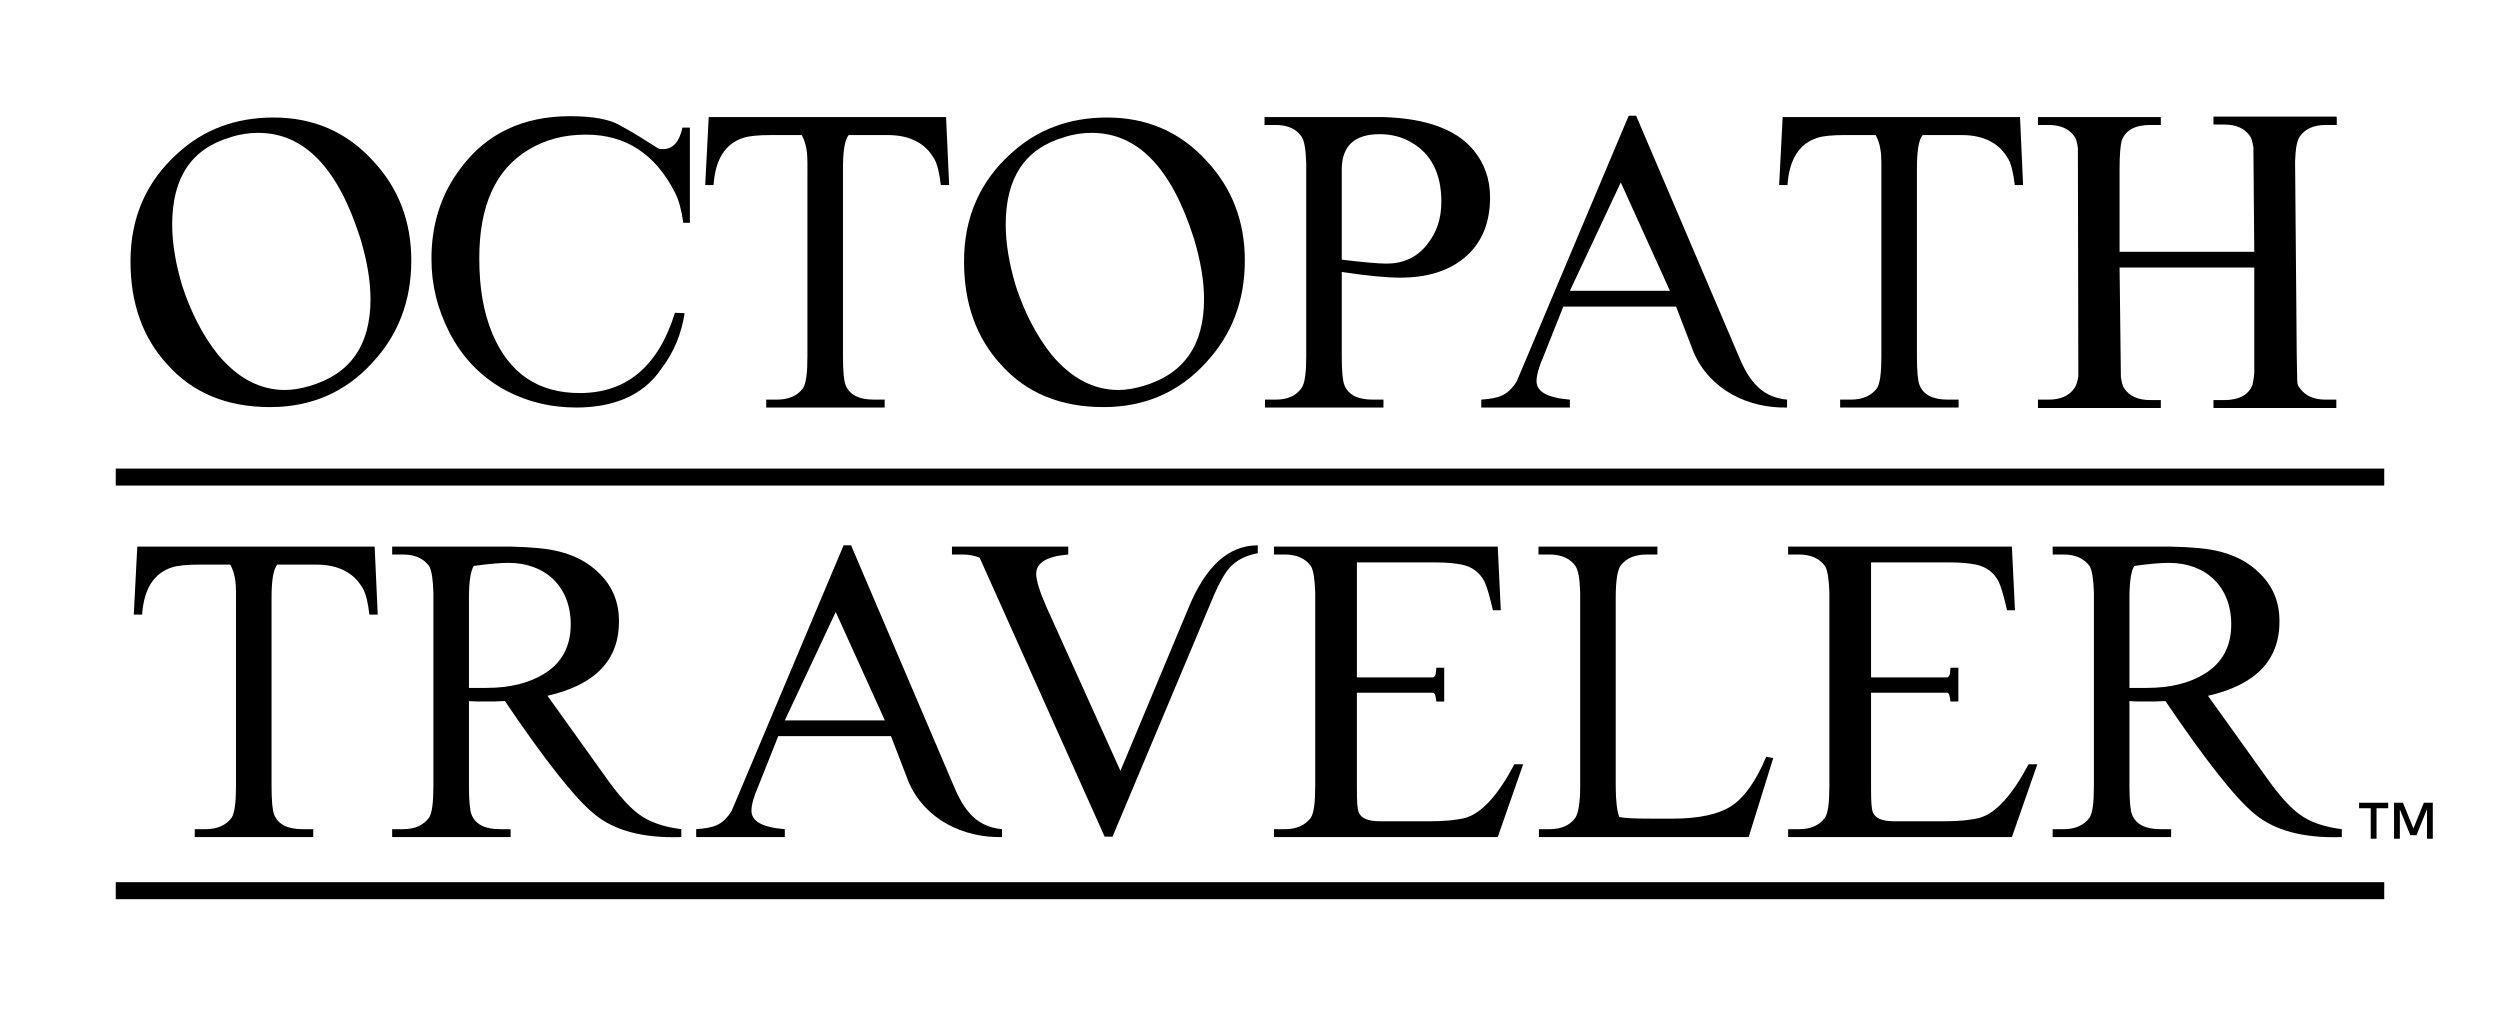
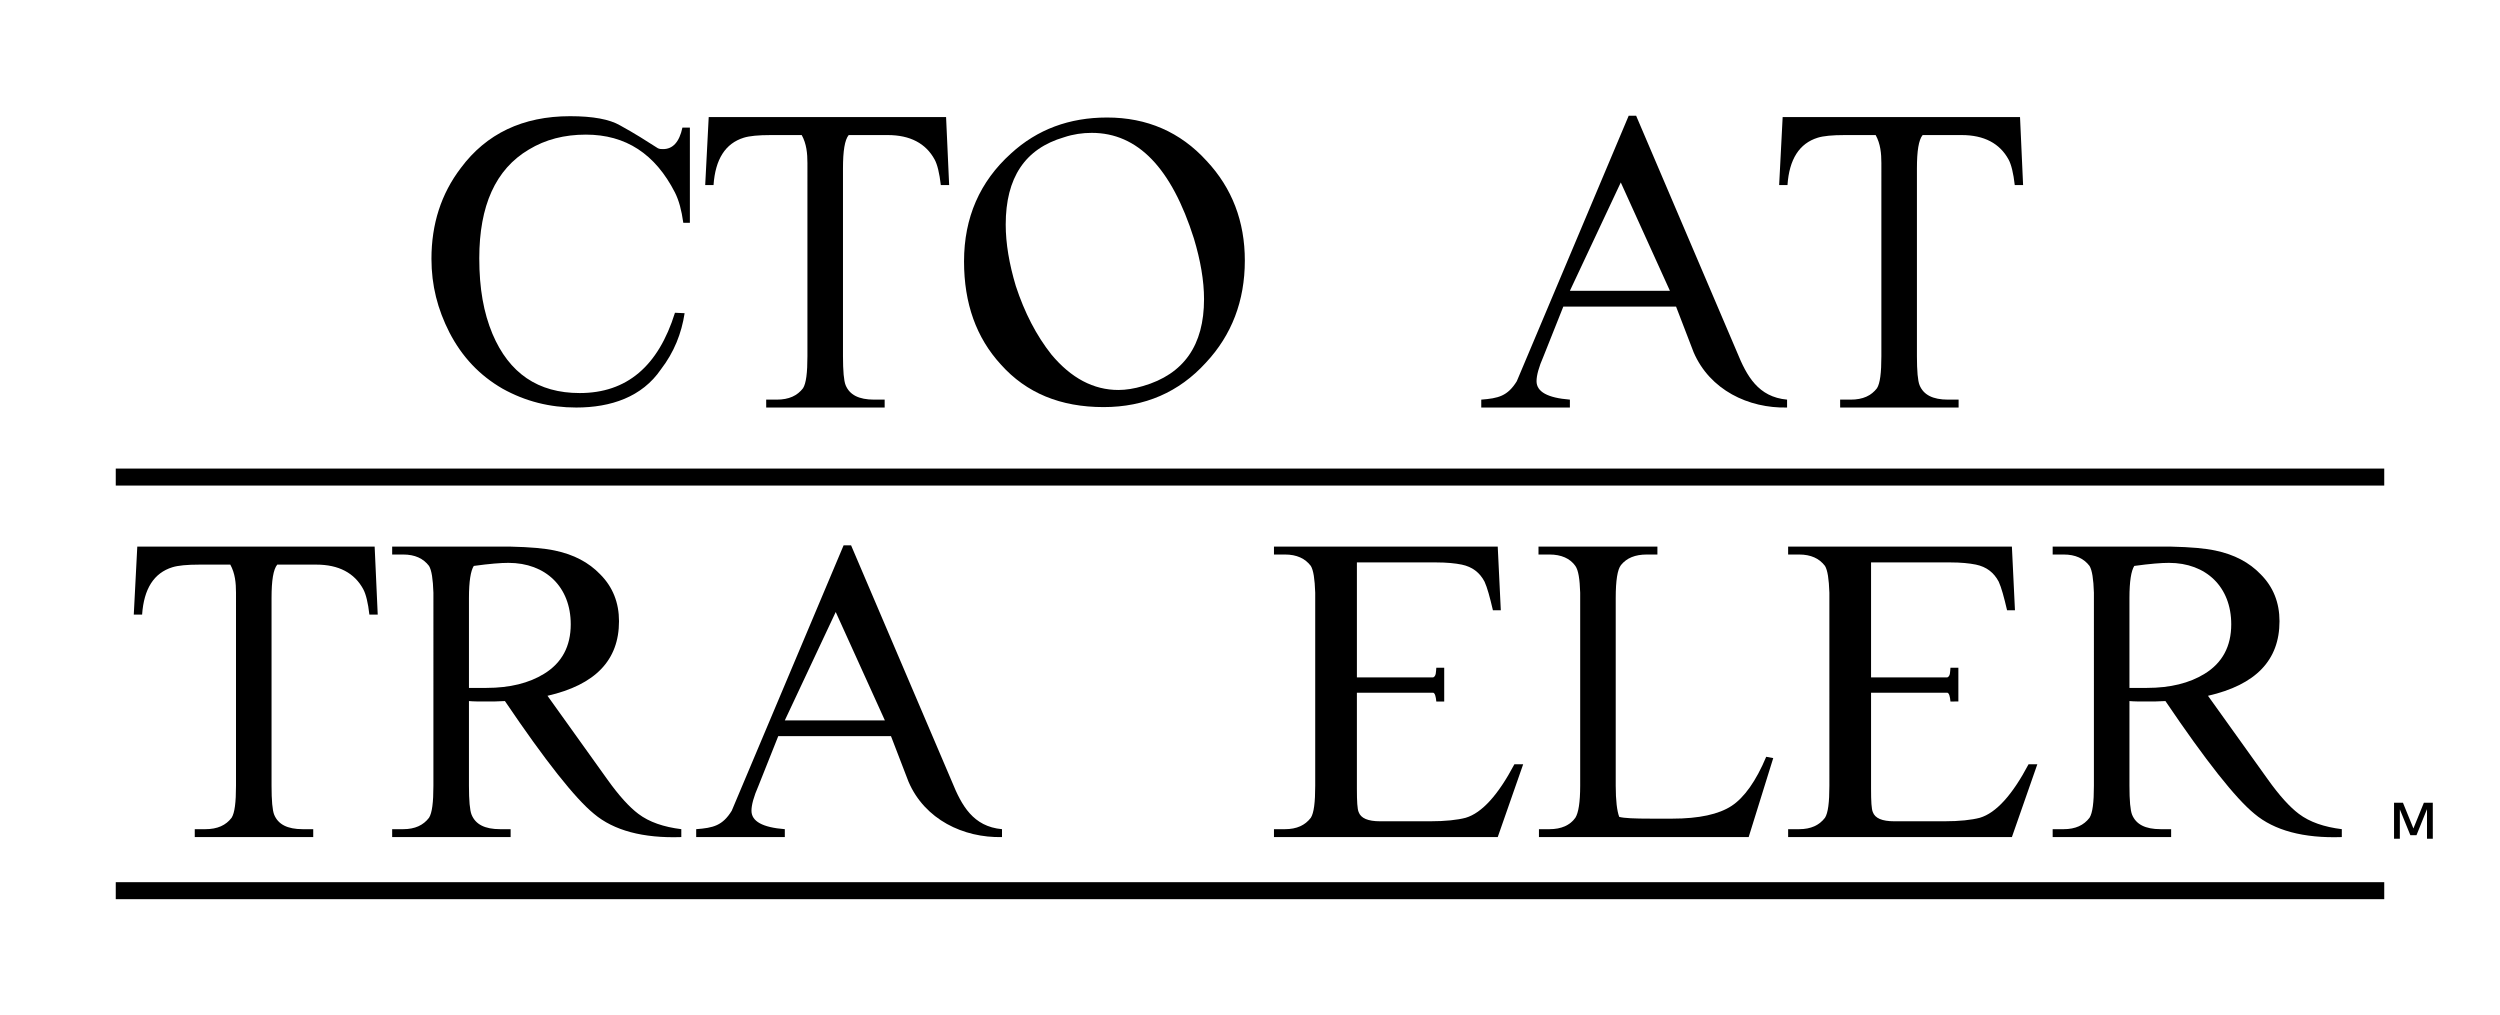
<svg xmlns="http://www.w3.org/2000/svg" version="1.1" x="0px" y="0px" viewBox="0 0 1618.958 657.255" xml:space="preserve">
  <g>
    <g id="R_4_">
      <g>
-         <path d="M241.634,104.227c16.48,17.618,24.716,39.211,24.716,64.497c0,26.141-8.521,48.303-25.287,66.204 c-17.332,19.036-39.492,28.697-66.202,28.697c-27.843,0-50.007-9.092-66.487-27.562c-15.909-17.332-23.868-39.494-23.868-66.77 c0-28.412,10.23-51.711,30.404-69.896c17.047-15.628,37.788-23.299,62.226-23.299C202.99,76.099,224.583,85.476,241.634,104.227z M111.502,145.428c0,12.217,2.271,25.57,6.536,39.777c5.68,17.332,13.353,32.108,23.012,44.325 c12.786,15.343,27.277,23.014,43.471,23.014c4.831,0,10.23-0.852,15.913-2.556c26.424-7.673,39.496-26.424,39.496-56.259 c0-11.932-2.275-25.003-6.536-39.209c-14.49-45.746-36.369-68.477-66.202-68.477c-5.969,0-11.934,0.852-17.903,2.842 C124.003,96.273,111.502,115.024,111.502,145.428z" />
        <path d="M401.575,81.214c9.374,5.115,17.332,10.228,24.435,14.774c1.134,0.569,2.271,0.569,3.409,0.569 c6.25,0,10.511-4.546,12.501-13.922h4.831v61.656h-4.261c-1.138-8.24-2.842-14.49-5.398-19.605 c-12.786-25.003-31.823-37.504-57.68-37.504c-13.924,0-26.139,3.125-36.935,9.659c-21.597,12.786-32.108,36.369-32.108,70.466 c0,19.603,2.842,35.231,8.525,48.869c10.796,25.572,29.548,38.358,56.539,38.358c30.404,0,50.859-17.332,61.66-51.997l6.25,0.283 c-1.99,13.071-6.821,25.289-15.343,36.369c-12.219,17.901-32.393,24.72-54.838,24.72c-17.047,0-32.96-3.977-47.736-12.217 c-14.772-8.523-26.139-20.457-34.379-36.369c-7.669-15.059-11.649-30.402-11.649-47.734c0-22.447,6.25-42.052,19.036-58.816 c16.48-22.162,40.063-33.527,70.748-33.527C383.958,75.247,394.754,77.236,401.575,81.214z" />
        <path d="M496.171,258.794h6.817c7.955,0,13.353-2.556,17.047-7.388c1.99-3.125,2.842-9.944,2.842-20.741V105.648 c0-6.25-0.567-12.501-3.694-18.184h-19.889c-8.24,0-13.924,0.569-17.618,1.704c-11.93,3.694-18.466,13.924-19.603,30.687h-5.398 l2.271-44.04h153.715l1.99,44.04h-5.398c-0.852-7.671-2.271-13.355-3.975-16.48c-5.684-10.513-15.913-15.911-30.404-15.911 h-25.287c-2.556,3.125-3.694,10.23-3.694,21.595v121.607c0,9.661,0.567,15.911,1.704,18.753c2.556,6.25,8.525,9.376,18.47,9.376 h6.817v5.115h-76.713V258.794z" />
        <path d="M781.418,104.227c16.48,17.618,24.716,39.211,24.716,64.497c0,26.141-8.521,48.303-25.287,66.204 c-17.332,19.036-39.492,28.697-66.202,28.697c-27.843,0-50.007-9.092-66.487-27.562c-15.909-17.332-23.868-39.494-23.868-66.77 c0-28.412,10.23-51.711,30.404-69.896c17.047-15.628,37.788-23.299,62.226-23.299C742.774,76.099,764.367,85.476,781.418,104.227 z M651.285,145.428c0,12.217,2.271,25.57,6.536,39.777c5.68,17.332,13.353,32.108,23.012,44.325 c12.786,15.343,27.276,23.014,43.471,23.014c4.832,0,10.23-0.852,15.913-2.556c26.424-7.673,39.496-26.424,39.496-56.259 c0-11.932-2.275-25.003-6.536-39.209c-14.49-45.746-36.369-68.477-66.202-68.477c-5.969,0-11.934,0.852-17.903,2.842 C663.786,96.273,651.285,115.024,651.285,145.428z" />
-         <path d="M895.898,75.815c27.558,0.852,47.165,7.955,58.247,21.31c7.103,8.523,10.796,18.753,10.796,30.685 c0,17.049-5.684,30.118-16.765,39.211c-10.226,8.523-24.149,12.786-41.482,12.786c-8.525,0-21.026-1.138-37.792-3.694v54.553 c0,9.661,0.571,15.911,1.708,18.753c2.556,6.25,8.521,9.376,18.466,9.376h6.821v5.115h-76.717v-5.115h6.821 c7.955,0,13.353-2.556,16.761-7.388c2.275-3.125,3.127-9.944,3.127-20.741V105.648c-0.285-8.809-1.138-14.49-3.127-17.332 c-3.409-4.829-8.807-7.386-16.761-7.386h-7.107v-5.115H895.898z M868.903,109.059v59.099c14.209,1.704,23.868,2.556,28.985,2.556 c10.796,0,19.603-3.977,26.139-12.217c6.25-7.671,9.378-16.763,9.378-27.845c0-18.184-6.536-30.97-19.322-38.358 c-6.25-3.692-13.072-5.398-20.741-5.398C877.428,86.895,869.188,94.283,868.903,109.059z" />
        <path d="M1054.706,74.963h4.832l65.349,153.146c6.25,15.343,13.638,28.981,32.393,30.685v5.115 c-25.005,0.569-50.007-11.365-60.522-35.8l-11.363-29.55h-73.023l-12.786,32.106c-3.123,7.103-4.546,12.503-4.546,16.195 c0,6.821,7.103,10.798,21.593,11.934v5.115h-57.395v-5.115c11.082-0.852,17.051-2.273,23.016-11.934L1054.706,74.963z M1081.416,188.33l-31.823-70.179l-32.96,70.179H1081.416z" />
        <path d="M1191.64,258.794h6.817c7.955,0,13.353-2.556,17.047-7.388c1.99-3.125,2.842-9.944,2.842-20.741V105.648 c0-6.25-0.567-12.501-3.694-18.184h-19.889c-8.24,0-13.924,0.569-17.618,1.704c-11.93,3.694-18.466,13.924-19.603,30.687h-5.398 l2.271-44.04h153.715l1.99,44.04h-5.398c-0.852-7.671-2.271-13.355-3.975-16.48c-5.684-10.513-15.913-15.911-30.404-15.911 h-25.287c-2.556,3.125-3.694,10.23-3.694,21.595v121.607c0,9.661,0.567,15.911,1.704,18.753c2.556,6.25,8.525,9.376,18.47,9.376 h6.817v5.115h-76.713V258.794z" />
-         <path d="M1512.969,264.193h-79.558v-5.113h6.821c9.944,0,15.909-3.411,18.47-9.944c0.281-1.706,0.852-4.263,1.134-7.388v-68.477 h-87.228l0.852,71.033c0.571,3.411,1.138,5.967,2.275,7.388c3.409,4.829,8.807,7.388,16.761,7.388h6.821v5.113h-79.559v-5.398 h6.821c7.955,0,13.353-2.556,16.765-7.388c1.134-1.419,1.986-4.261,2.556-7.671l-0.285-148.031 c-0.567-3.411-1.138-5.967-2.271-7.388c-3.412-4.829-8.811-7.386-16.765-7.386h-6.821v-5.115h79.559v5.115h-6.821 c-9.944,0-15.909,3.409-18.466,9.944c-0.852,3.125-1.423,9.376-1.423,18.468v53.701h87.228l-0.567-67.623 c-0.567-3.411-1.137-5.967-2.271-7.388c-3.413-4.831-8.811-7.388-16.766-7.388h-6.821V75.53h79.558v0.285h0.281v5.115h-7.103 c-7.955,0-13.353,2.556-16.761,7.386c-1.99,2.842-2.842,7.957-3.127,16.197c1.138,141.495,1.138,143.202,1.704,144.337 c0.285,1.138,0.852,1.99,1.423,2.556c3.409,4.831,8.807,7.388,16.761,7.388h6.821V264.193z" />
      </g>
      <rect x="74.963" y="303.438" width="1469.032" height="11.005" />
      <rect x="74.963" y="571.287" width="1469.032" height="11.005" />
      <g>
        <path d="M126.123,536.964h6.821c7.955,0,13.353-2.556,17.047-7.386c1.99-3.127,2.842-9.946,2.842-20.743V383.818 c0-6.25-0.571-12.501-3.694-18.184H129.25c-8.24,0-13.924,0.569-17.618,1.704c-11.934,3.694-18.47,13.924-19.603,30.687h-5.402 l2.275-44.04h153.715l1.99,44.04h-5.398c-0.852-7.671-2.275-13.355-3.979-16.48c-5.684-10.513-15.909-15.911-30.404-15.911 h-25.287c-2.556,3.125-3.694,10.23-3.694,21.595v121.607c0,9.661,0.571,15.911,1.704,18.753c2.56,6.25,8.525,9.376,18.47,9.376 h6.821v5.115h-76.717V536.964z" />
        <path d="M253.96,536.964h7.106c7.669,0,13.068-2.556,16.761-7.386c1.99-3.127,2.842-9.946,2.842-20.743V383.818 c-0.285-8.807-1.138-14.49-2.842-17.332c-3.694-4.829-9.092-7.388-16.761-7.388h-7.106v-5.113h76.717 c12.786,0.283,22.164,1.136,28.699,2.556c12.215,2.556,21.874,7.671,29.262,15.343c8.24,8.24,12.219,18.47,12.219,30.404 c0,25.287-15.343,41.198-46.313,48.301l38.64,53.984c7.673,10.798,14.49,18.184,20.174,22.447 c7.103,5.398,16.48,8.523,27.847,9.944v5.115c-24.72,0.852-43.757-4.263-56.543-15.059c-12.219-9.944-31.541-34.379-57.68-73.021 c-4.546,0.283-8.521,0.283-11.649,0.283c-4.831,0-8.807,0-11.649-0.283v54.836c0,9.661,0.567,15.911,1.704,18.753 c2.556,6.25,8.525,9.376,18.47,9.376h6.817v5.115H253.96V536.964z M306.809,366.486c-1.986,3.125-3.123,9.944-3.123,20.743 v58.245h11.363c15.061,0,27.562-3.125,37.221-9.092c11.653-7.103,17.332-17.899,17.332-32.106 c0-24.151-16.195-39.777-40.344-39.777C324.427,364.498,317.039,365.065,306.809,366.486z" />
        <path d="M546.309,353.133h4.831l65.349,153.146c6.25,15.343,13.638,28.981,32.389,30.685v5.115 c-25.002,0.569-50.007-11.365-60.518-35.8l-11.367-29.55h-73.019l-12.786,32.106c-3.127,7.104-4.546,12.503-4.546,16.197 c0,6.817,7.103,10.797,21.593,11.932v5.115h-57.395v-5.115c11.082-0.852,17.047-2.273,23.016-11.932L546.309,353.133z M573.019,466.499l-31.823-70.179l-32.96,70.179H573.019z" />
-         <path d="M691.768,359.098c-13.924,1.138-20.745,5.4-20.745,12.503c0,4.263,2.275,11.649,6.821,21.878l47.732,105.696 l44.042-105.412c11.082-26.991,25.858-40.629,44.894-40.629v5.113c-7.673,1.421-13.924,4.546-18.184,9.378 c-3.127,3.409-6.536,9.376-10.23,17.899l-65.635,156.273h-5.113l-80.977-180.708c-3.127-1.136-6.536-1.99-10.796-1.99h-7.106 v-5.113h75.298V359.098z" />
        <path d="M930.13,454.282c-0.285-3.125-0.852-5.398-1.99-5.682h-49.44v62.224c0,8.24,0.285,13.069,1.138,15.059 c1.423,3.977,5.969,5.965,13.924,5.965h32.389c9.944,0,17.618-0.852,23.016-2.271c10.511-3.127,21.026-14.776,31.537-34.664 h5.684l-16.48,47.165H825v-5.115h7.107c7.669,0,13.068-2.556,16.761-7.386c1.99-3.127,2.842-9.946,2.842-20.743V383.818 c-0.285-8.807-1.138-14.49-2.842-17.332c-3.694-4.829-9.092-7.388-16.761-7.388H825v-5.113h144.908l1.99,41.198h-5.113 c-1.99-8.523-3.694-14.774-5.402-18.468c-3.123-5.967-7.955-9.661-14.772-11.082c-4.265-0.852-9.663-1.421-16.765-1.421h-51.144 v74.444h49.44c1.99-0.854,1.704-3.694,1.99-6.252h5.113v21.878H930.13z" />
        <path d="M996.594,536.964h6.821c7.669,0,13.353-2.556,16.761-7.386c1.99-3.127,3.127-9.946,3.127-20.743V383.818 c-0.285-8.807-1.138-14.49-3.127-17.332c-3.409-4.829-9.092-7.388-16.761-7.388h-7.107v-5.113h77.002v5.113h-6.821 c-7.669,0-13.068,2.275-16.761,6.821c-2.275,2.84-3.413,9.944-3.413,21.31v121.607c0,9.661,0.856,16.48,2.275,20.174 c3.127,0.852,9.944,1.136,20.741,1.136h13.638c17.332,0,30.118-2.842,38.358-8.24s15.909-16.195,22.445-31.823l4.546,0.852 l-15.909,51.145H996.594V536.964z" />
        <path d="M1263.089,454.282c-0.281-3.125-0.852-5.398-1.986-5.682h-49.44v62.224c0,8.24,0.285,13.069,1.138,15.059 c1.419,3.977,5.965,5.965,13.92,5.965h32.393c9.944,0,17.614-0.852,23.012-2.271c10.515-3.127,21.026-14.776,31.541-34.664h5.68 l-16.476,47.165h-144.908v-5.115h7.102c7.673,0,13.072-2.556,16.766-7.386c1.99-3.127,2.842-9.946,2.842-20.743V383.818 c-0.285-8.807-1.138-14.49-2.842-17.332c-3.694-4.829-9.092-7.388-16.766-7.388h-7.102v-5.113h144.908l1.986,41.198h-5.113 c-1.99-8.523-3.694-14.774-5.398-18.468c-3.127-5.967-7.955-9.661-14.776-11.082c-4.261-0.852-9.659-1.421-16.761-1.421h-51.145 v74.444h49.44c1.986-0.854,1.704-3.694,1.986-6.252h5.117v21.878H1263.089z" />
        <path d="M1329.271,536.964h7.103c7.673,0,13.071-2.556,16.765-7.386c1.99-3.127,2.842-9.946,2.842-20.743V383.818 c-0.285-8.807-1.137-14.49-2.842-17.332c-3.694-4.829-9.092-7.388-16.765-7.388h-7.103v-5.113h76.717 c12.786,0.283,22.16,1.136,28.695,2.556c12.219,2.556,21.878,7.671,29.266,15.343c8.24,8.24,12.215,18.47,12.215,30.404 c0,25.287-15.343,41.198-46.313,48.301l38.644,53.984c7.669,10.798,14.49,18.184,20.174,22.447 c7.103,5.398,16.48,8.523,27.843,9.944v5.115c-24.72,0.852-43.757-4.263-56.543-15.059 c-12.215-9.944-31.537-34.379-57.676-73.021c-4.546,0.283-8.526,0.283-11.653,0.283c-4.828,0-8.807,0-11.649-0.283v54.836 c0,9.661,0.571,15.911,1.704,18.753c2.56,6.25,8.525,9.376,18.47,9.376h6.821v5.115h-76.717V536.964z M1382.119,366.486 c-1.99,3.125-3.127,9.944-3.127,20.743v58.245h11.367c15.057,0,27.558-3.125,37.221-9.092 c11.649-7.103,17.332-17.899,17.332-32.106c0-24.151-16.195-39.777-40.348-39.777 C1399.733,364.498,1392.349,365.065,1382.119,366.486z" />
      </g>
    </g>
    <g>
-       <path d="M1546.551,523.398h-7.543v19.746h-3.761v-19.746h-7.543v-3.555h18.847V523.398z" />
      <path d="M1575.444,543.144h-3.761v-19.172l-6.806,16.896h-3.967l-6.806-16.722v18.998h-3.761v-23.301h5.776l6.773,16.646 l6.773-16.646h5.776V543.144z" />
    </g>
  </g>
</svg>